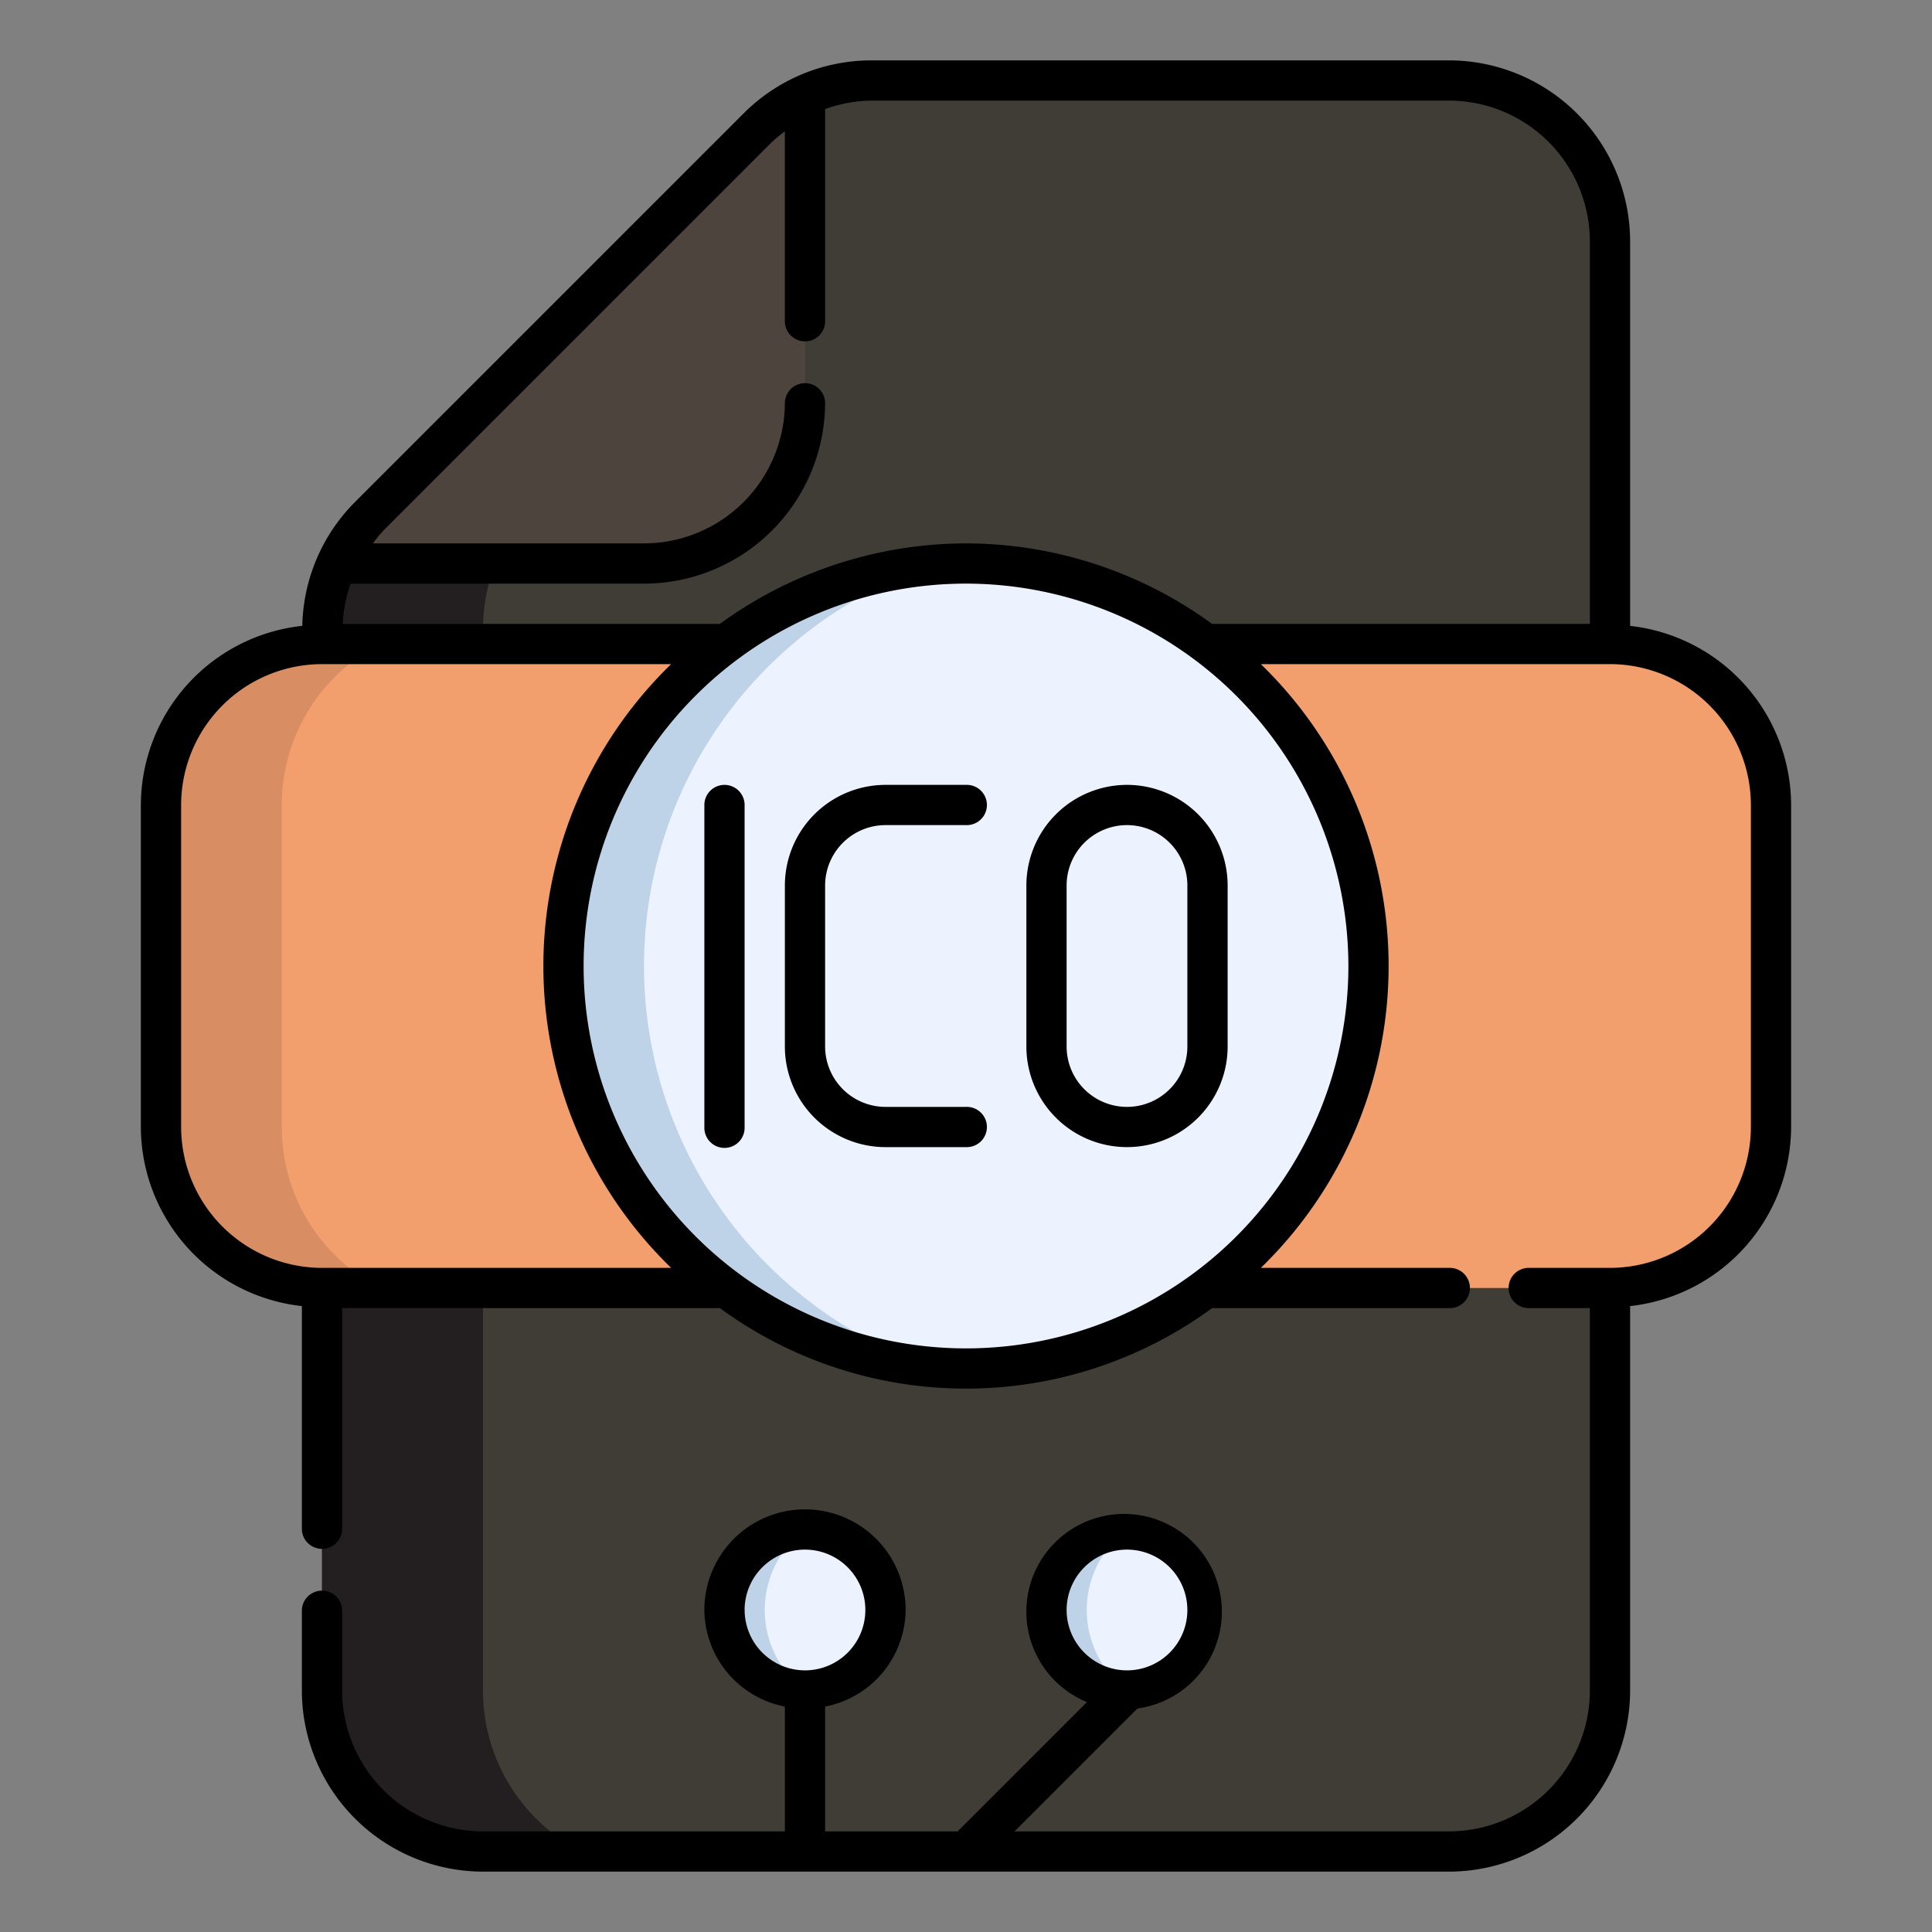
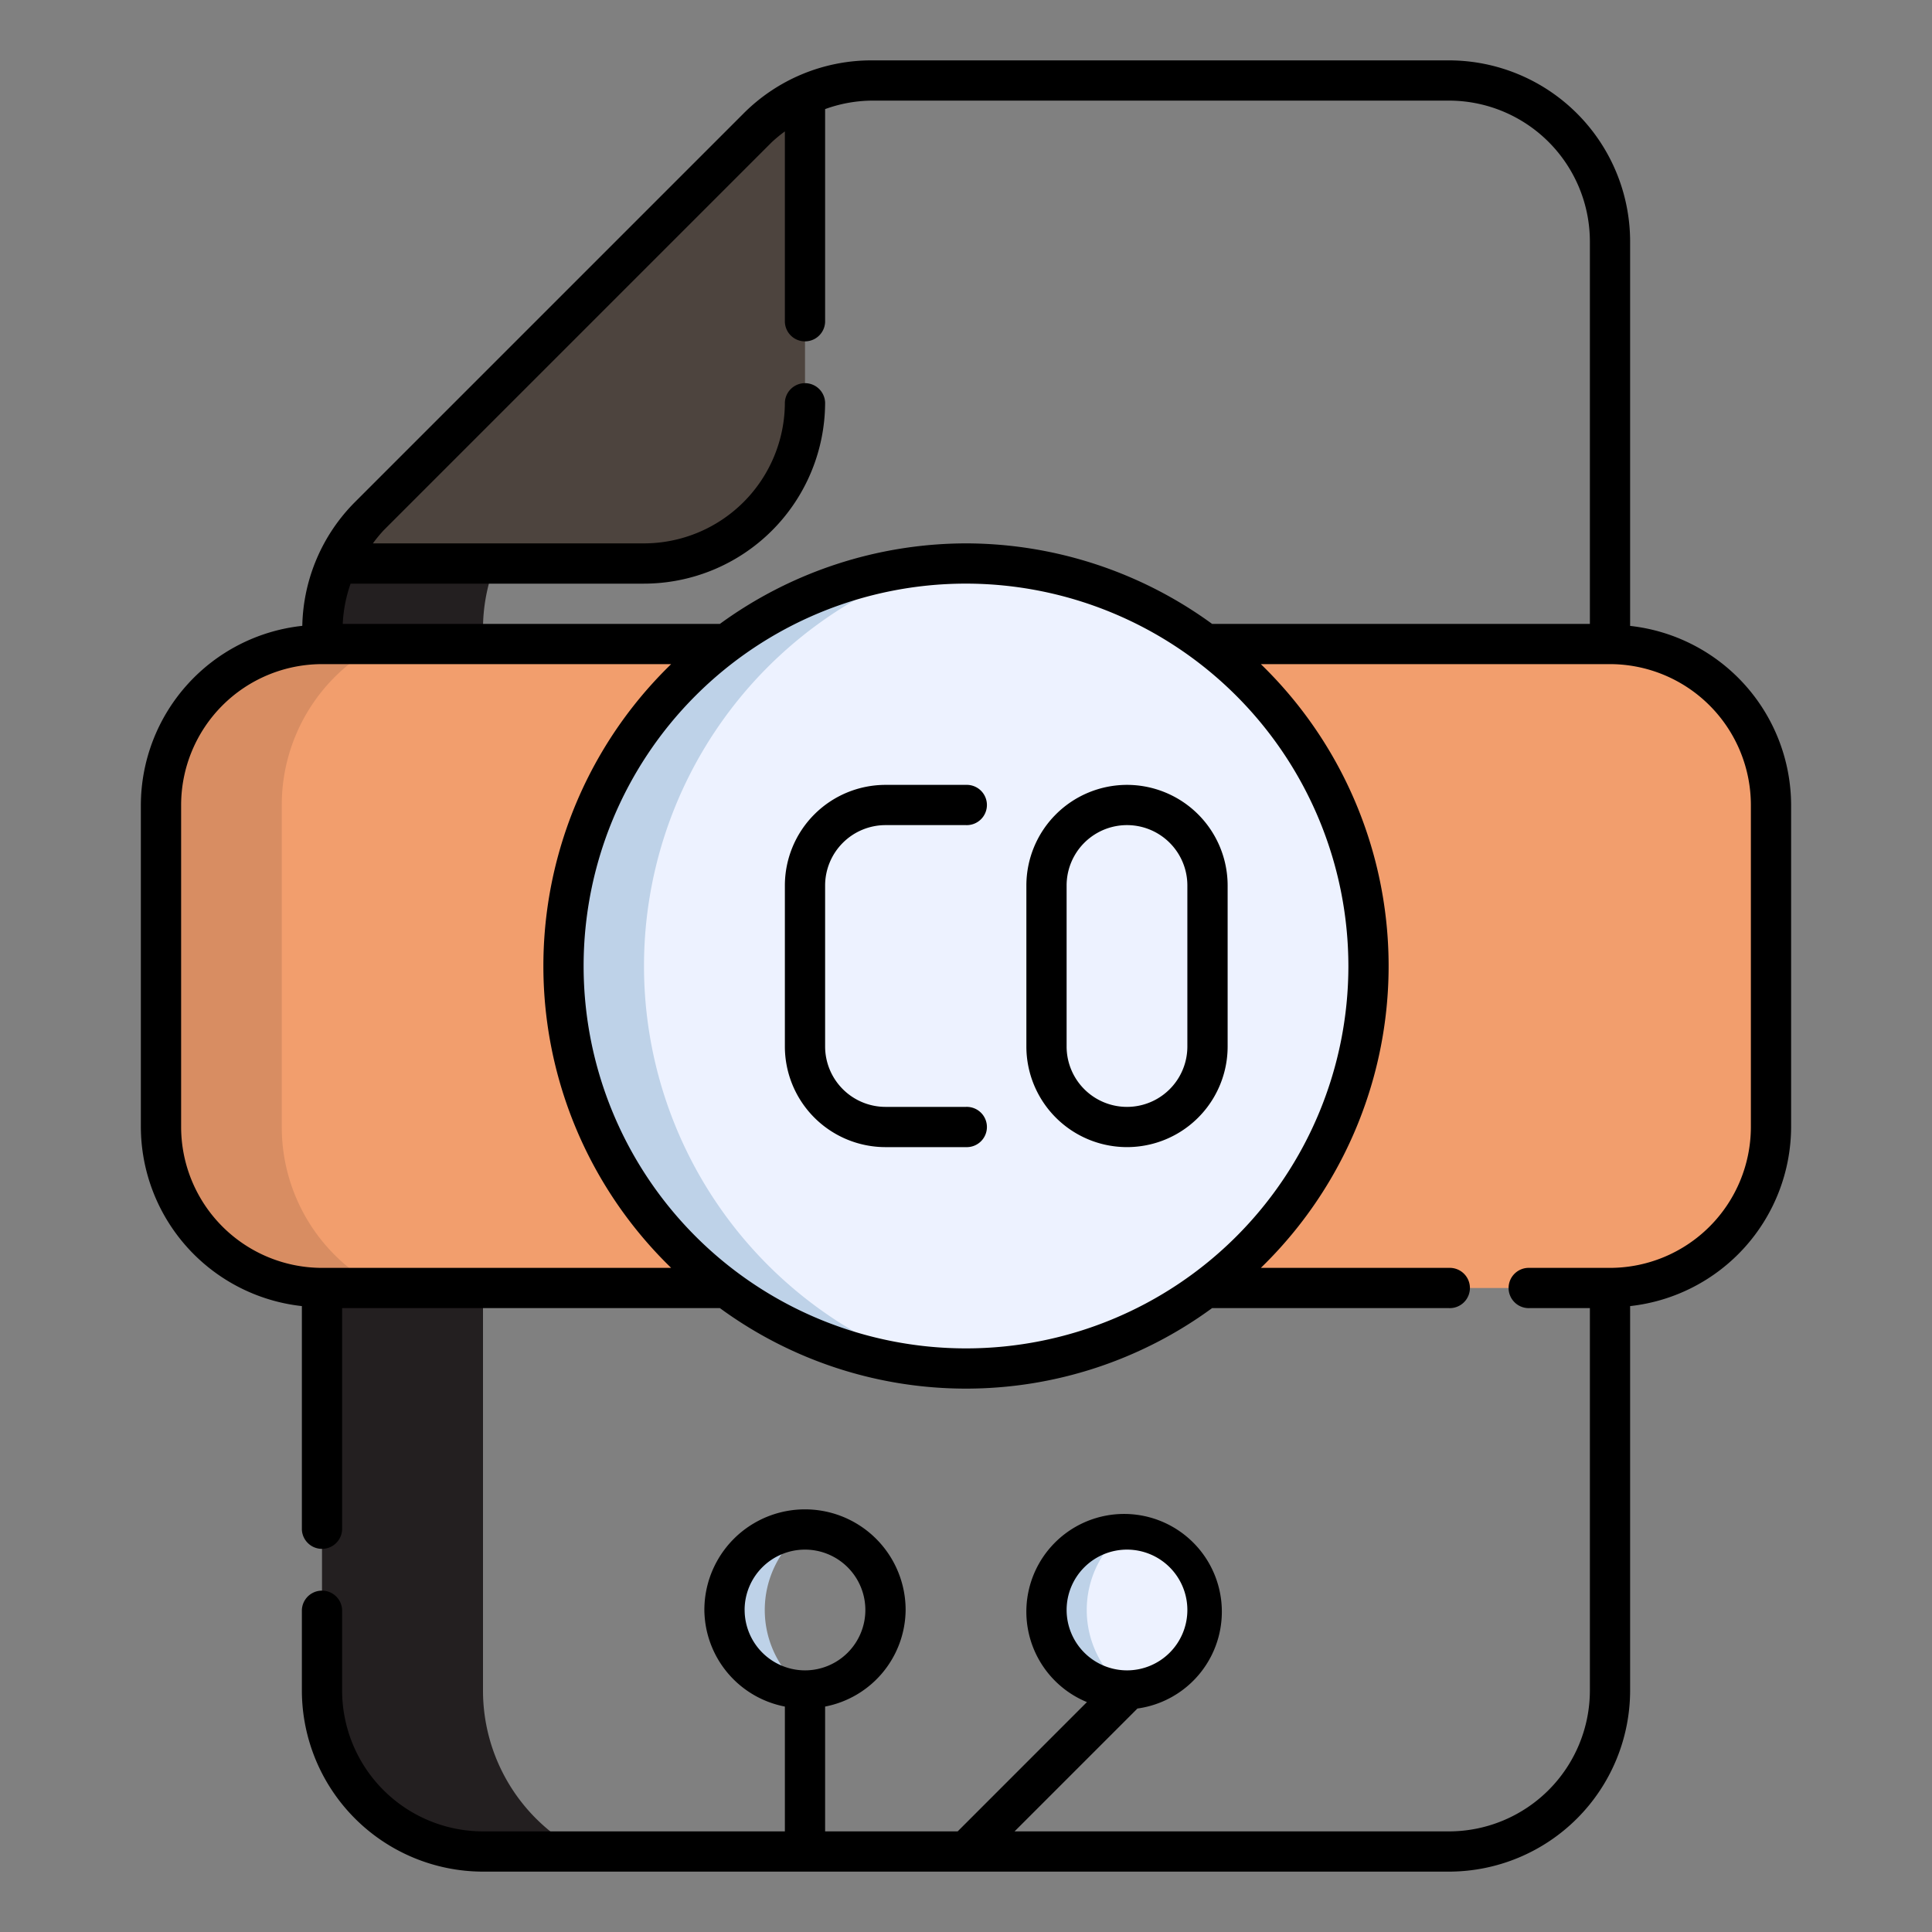
<svg xmlns="http://www.w3.org/2000/svg" viewBox="0 0 64 64">
  <rect x="0" y="0" width="64" height="64" fill="#808080" stroke="none" />
  <defs>
    <style>.cls-1{fill:#403d37;}.cls-2{fill:#231f20;}.cls-3{fill:#4d443e;}.cls-4{fill:#f29e6d;}.cls-5{fill:#edf2ff;}.cls-6{fill:#d88d62;}.cls-7{fill:#bed2e8;}</style>
  </defs>
  <title>6_Ico</title>
  <g id="_6_Ico" data-name="6_Ico">
-     <path class="cls-1" d="M16,61.333A5.339,5.339,0,0,1,10.667,56V20.876a5.3,5.3,0,0,1,1.562-3.772l12.875-12.875A5.297,5.297,0,0,1,28.875,2.667H48A5.339,5.339,0,0,1,53.333,8V56A5.339,5.339,0,0,1,48,61.333Z" />
    <path class="cls-2" d="M19.253,61.333H16A5.349,5.349,0,0,1,10.667,56V20.88A5.303,5.303,0,0,1,12.24,17.093l.453-.453H17.76A5.884,5.884,0,0,0,16,20.88V56A5.992,5.992,0,0,0,19.253,61.333Z" />
    <path class="cls-3" d="M11.146,18.667A5.326,5.326,0,0,1,12.24,17.094L25.094,4.24a5.359,5.359,0,0,1,1.573-1.093V13.333a5.34,5.34,0,0,1-5.333,5.333Z" />
    <rect class="cls-4" x="5.333" y="21.333" width="53.333" height="21.333" rx="5.333" />
    <path class="cls-5" d="M45.333,32A13.338,13.338,0,0,1,32,45.333c-.373,0-.747-.027-1.12-.053a13.326,13.326,0,0,1,0-26.56c.373-.027.747-.053,1.12-.053A13.338,13.338,0,0,1,45.333,32Z" />
-     <path class="cls-5" d="M29.333,53.333A2.669,2.669,0,0,1,26.693,56h-.027a2.667,2.667,0,1,1,0-5.333h.027A2.669,2.669,0,0,1,29.333,53.333Z" />
    <path class="cls-5" d="M40,53.333A2.669,2.669,0,0,1,37.36,56h-.027a2.667,2.667,0,0,1,0-5.333H37.36A2.669,2.669,0,0,1,40,53.333Z" />
    <path class="cls-6" d="M12.587,42.667h-1.92a5.349,5.349,0,0,1-5.333-5.333V26.667a5.349,5.349,0,0,1,5.333-5.333h1.92a5.993,5.993,0,0,0-3.253,5.333V37.333A5.993,5.993,0,0,0,12.587,42.667Z" />
    <path class="cls-7" d="M30.88,45.28a13.326,13.326,0,0,1,0-26.56,14.01,14.01,0,0,0,0,26.56Z" />
    <path class="cls-7" d="M26.667,56a2.667,2.667,0,1,1,0-5.333,3.333,3.333,0,0,0,0,5.333Z" />
    <path class="cls-7" d="M37.333,56a2.667,2.667,0,0,1,0-5.333,3.333,3.333,0,0,0,0,5.333Z" />
-     <path d="M24,26a.667.667,0,0,0-.667.667V37.333a.667.667,0,1,0,1.333,0V26.667A.667.667,0,0,0,24,26Z" />
    <path d="M29.333,27.333H32A.667.667,0,1,0,32,26H29.333A3.336,3.336,0,0,0,26,29.333v5.333A3.336,3.336,0,0,0,29.333,38H32a.667.667,0,1,0,0-1.333H29.333a2.003,2.003,0,0,1-2-2V29.333A2.003,2.003,0,0,1,29.333,27.333Z" />
    <path d="M37.333,26A3.336,3.336,0,0,0,34,29.333v5.333a3.333,3.333,0,0,0,6.667,0V29.333A3.336,3.336,0,0,0,37.333,26Zm2,8.667a2,2,0,0,1-4,0V29.333a2,2,0,0,1,4,0Z" />
    <path d="M54,20.734V8a6.007,6.007,0,0,0-6-6H28.88a5.981,5.981,0,0,0-4.258,1.768L11.768,16.622a5.974,5.974,0,0,0-1.754,4.11,5.988,5.988,0,0,0-5.348,5.934V37.333A5.988,5.988,0,0,0,10,43.266v7.401a.667.667,0,0,0,1.333,0V43.333H23.848a13.793,13.793,0,0,0,16.304,0H48A.667.667,0,1,0,48,42H41.767a13.929,13.929,0,0,0,0-20H53.333A4.672,4.672,0,0,1,58,26.667V37.333A4.672,4.672,0,0,1,53.333,42H50.667a.667.667,0,1,0,0,1.333h2V56A4.672,4.672,0,0,1,48,60.667H33.609l4.07-4.07a3.238,3.238,0,1,0-1.673-.213L31.724,60.667H27.333v-4.135A3.289,3.289,0,0,0,30,53.333a3.333,3.333,0,0,0-6.667,0A3.29,3.29,0,0,0,26,56.532v4.135H16A4.672,4.672,0,0,1,11.333,56V53.333a.667.667,0,0,0-1.333,0V56a6.007,6.007,0,0,0,6,6H48a6.007,6.007,0,0,0,6-6V43.266a5.988,5.988,0,0,0,5.333-5.933V26.667A5.988,5.988,0,0,0,54,20.734ZM10.667,42A4.672,4.672,0,0,1,6,37.333V26.667A4.672,4.672,0,0,1,10.667,22H22.233a13.929,13.929,0,0,0,0,20Zm34-10A12.667,12.667,0,1,1,32,19.333,12.681,12.681,0,0,1,44.667,32ZM32,18a13.88,13.88,0,0,0-8.152,2.667H11.354a4.645,4.645,0,0,1,.26-1.333h9.719a6.007,6.007,0,0,0,6-6,.667.667,0,0,0-1.333,0A4.672,4.672,0,0,1,21.333,18h-8.98a4.745,4.745,0,0,1,.358-.435L25.565,4.711A4.745,4.745,0,0,1,26,4.353v6.314a.667.667,0,0,0,1.333,0V3.614a4.65,4.65,0,0,1,1.547-.281H48A4.672,4.672,0,0,1,52.667,8V20.667H40.152A13.88,13.88,0,0,0,32,18Zm3.333,35.333a2,2,0,1,1,2,2A2.003,2.003,0,0,1,35.333,53.333Zm-10.667,0a2,2,0,1,1,2,2A2.003,2.003,0,0,1,24.667,53.333Z" />
  </g>
</svg>